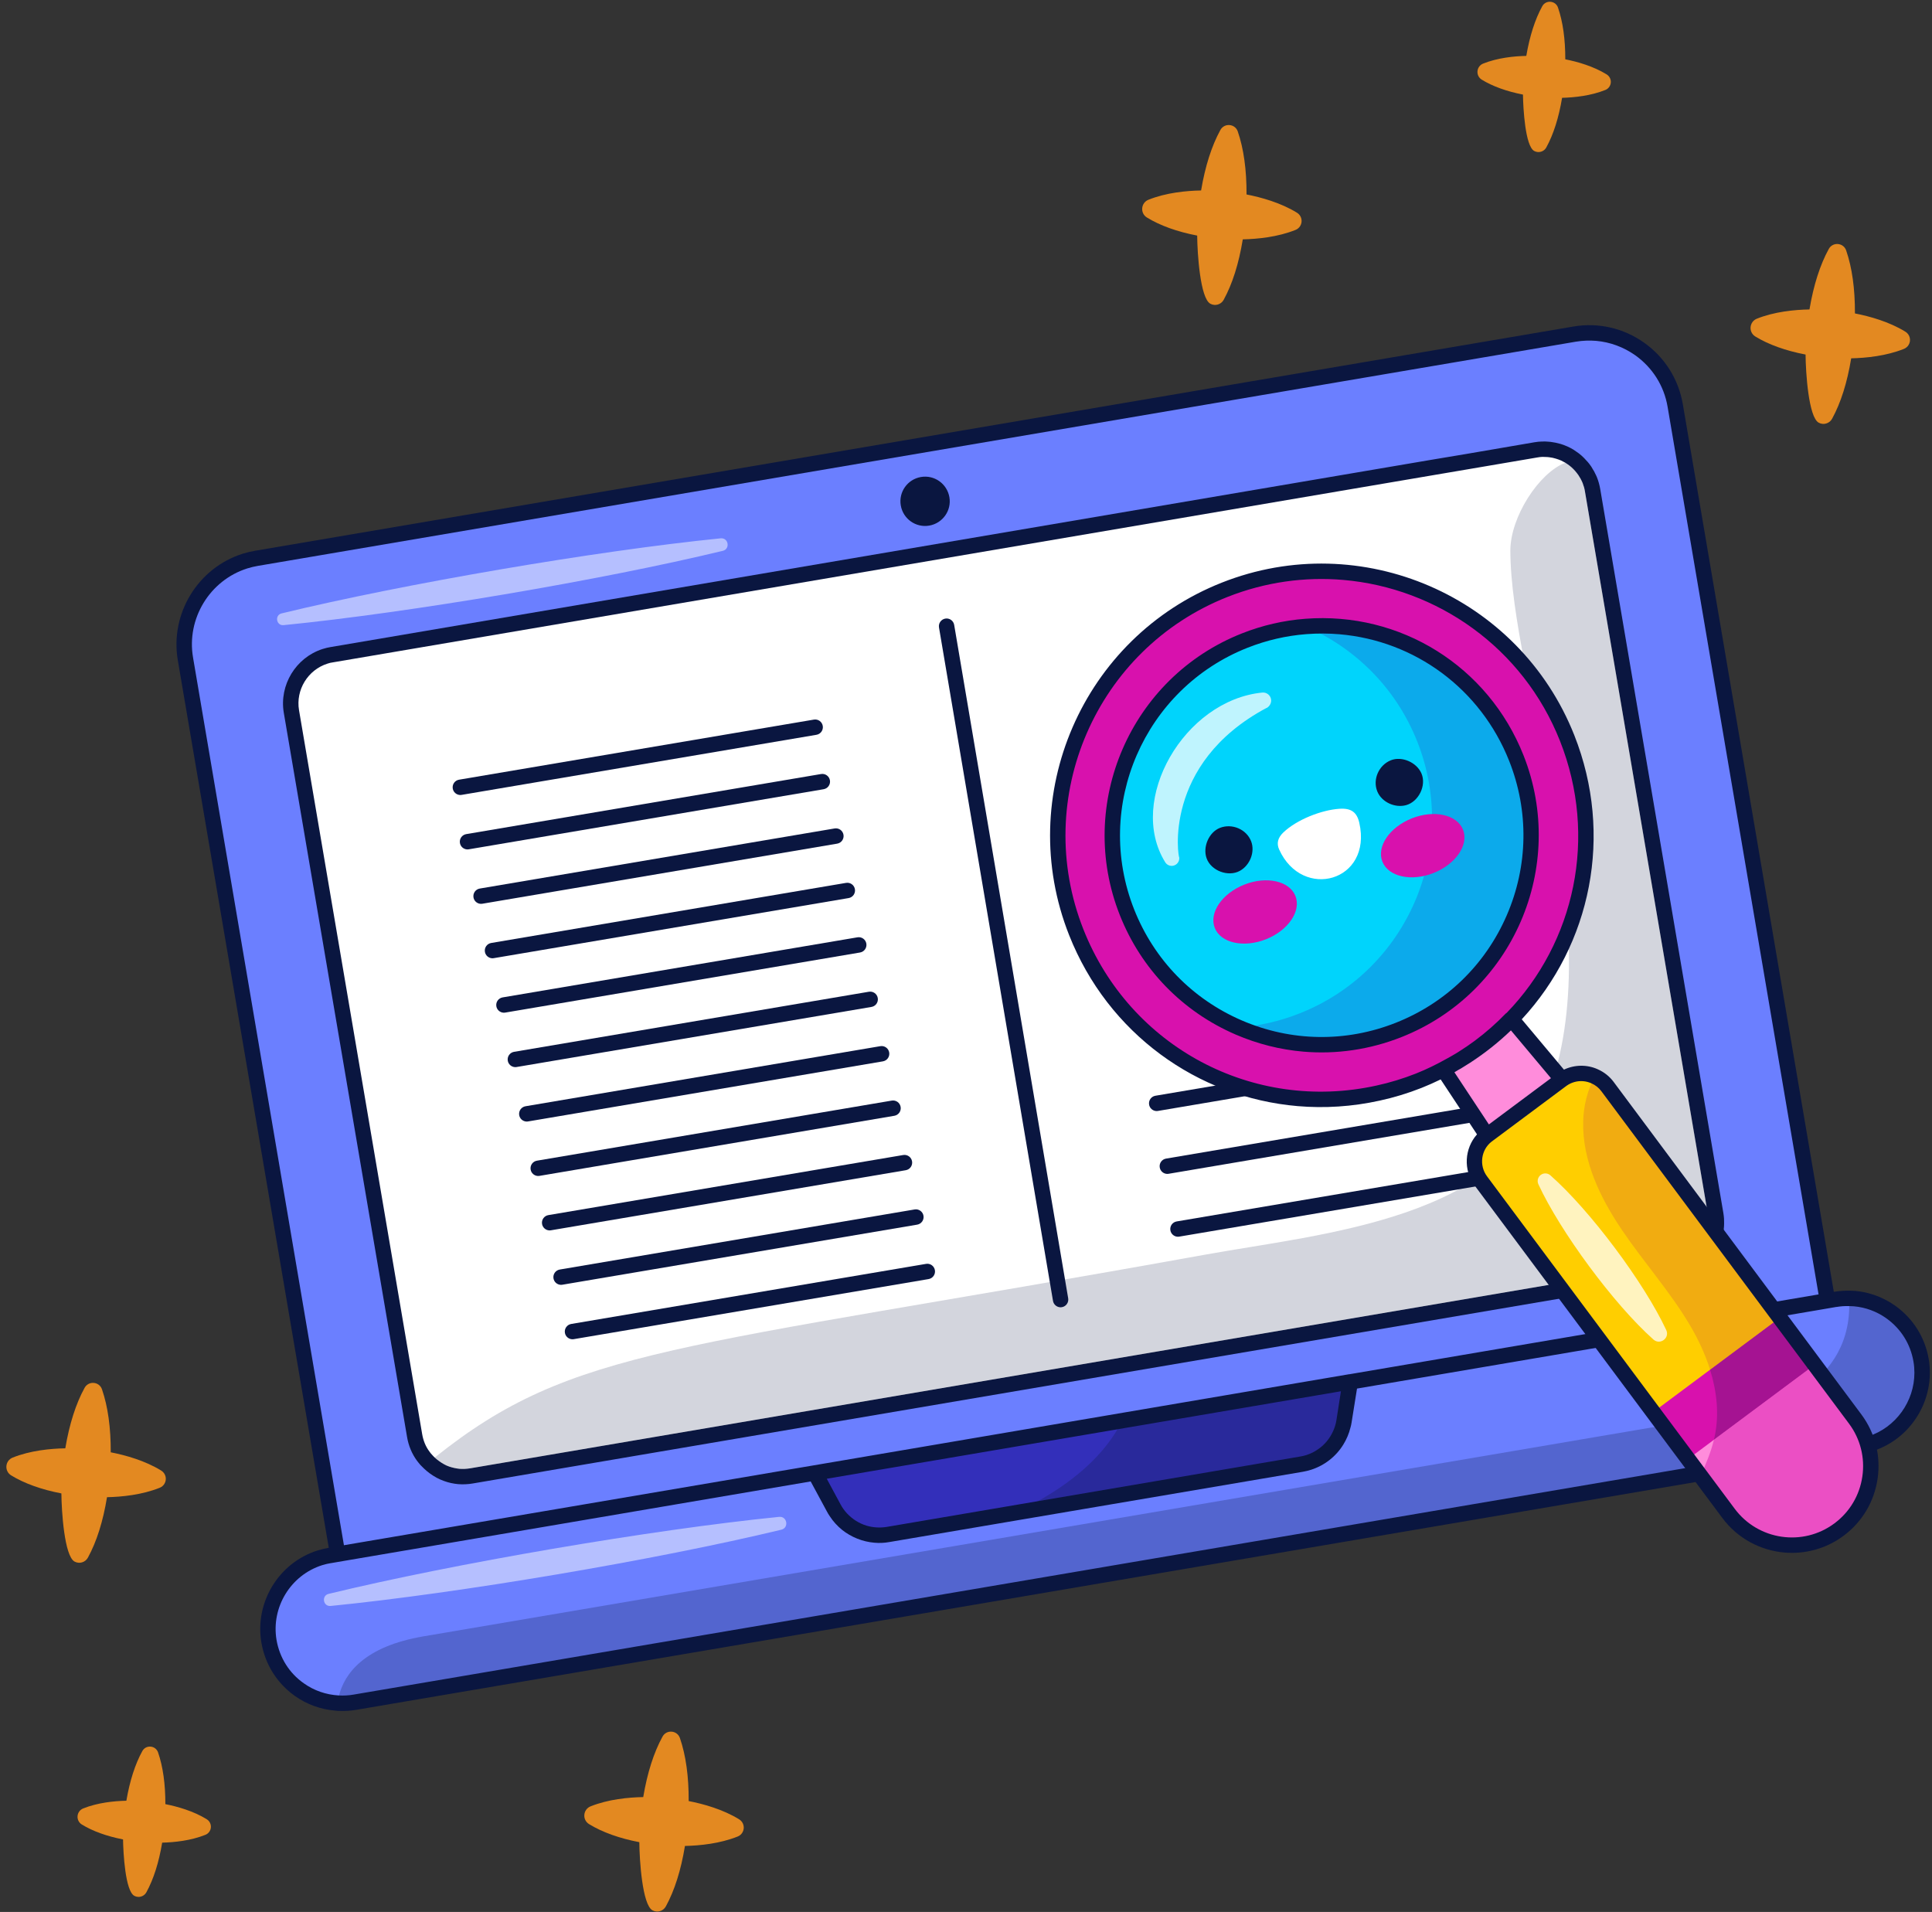
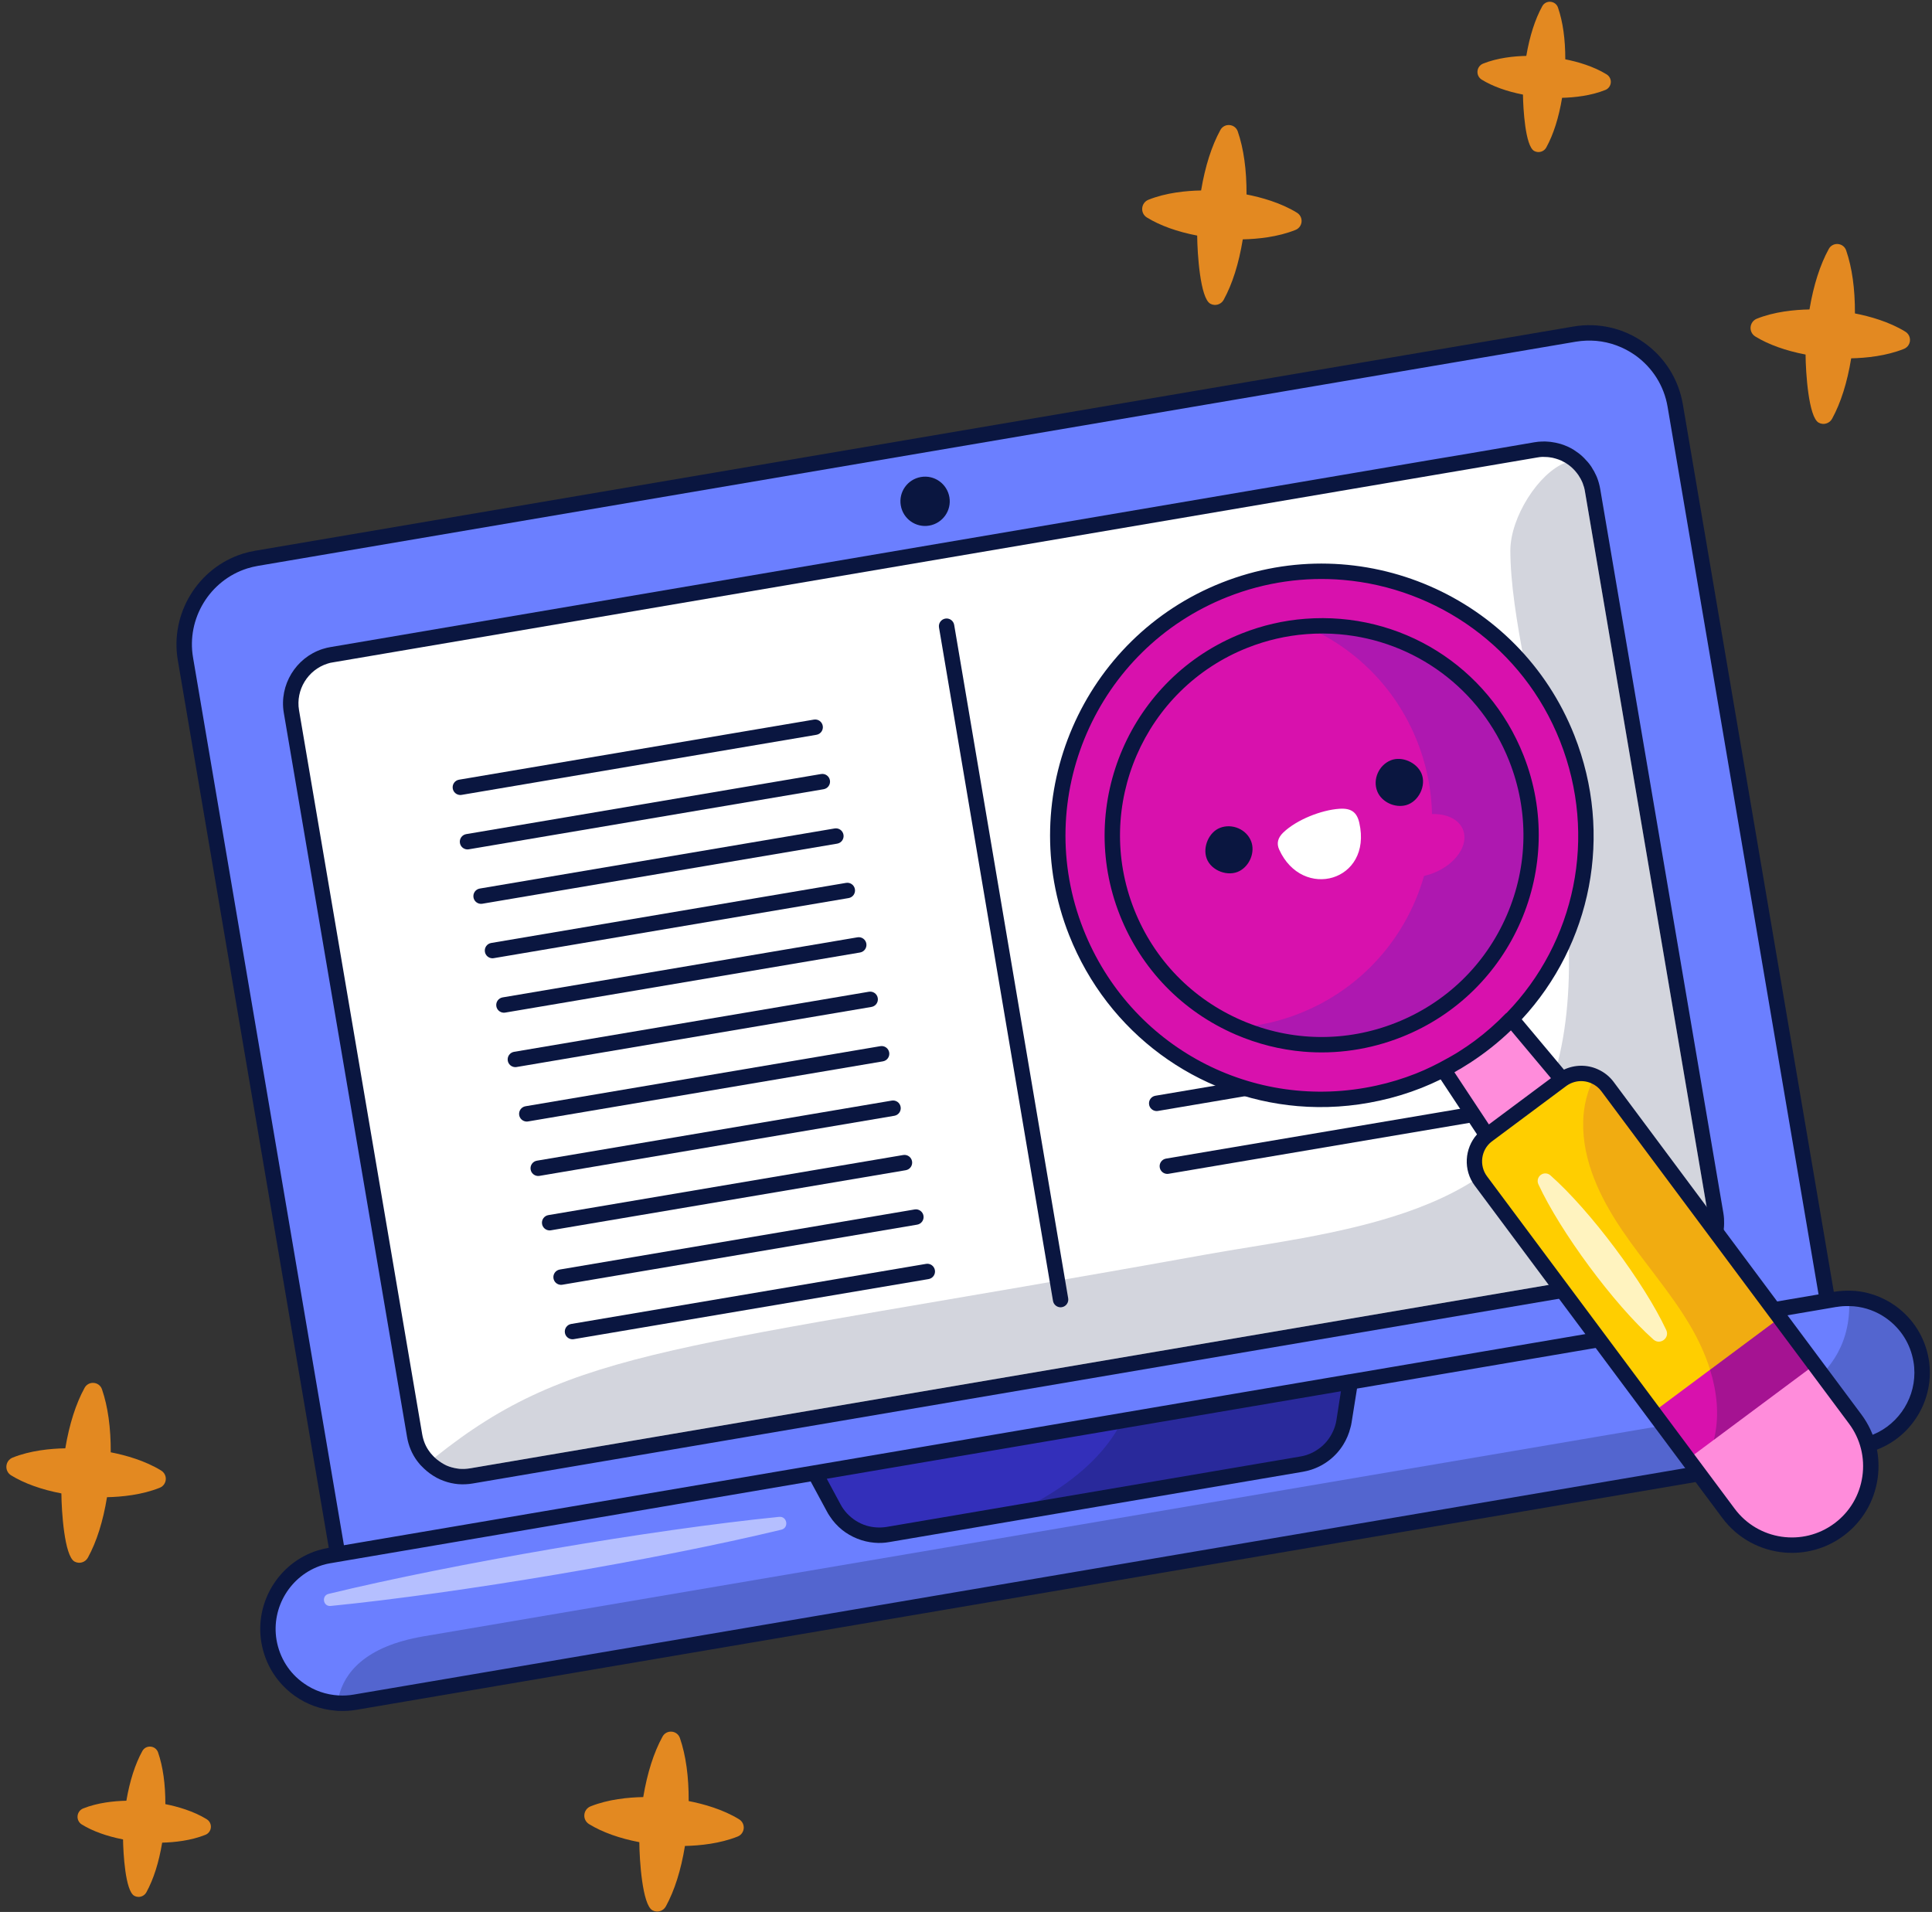
<svg xmlns="http://www.w3.org/2000/svg" width="288" height="285" viewBox="0 0 288 285" fill="none">
  <rect x="0" y="0" width="288" height="285" fill="#333333" stroke="none" />
  <path d="M286.376 202.765C285.882 199.851 284.278 197.297 281.862 195.573C280.031 194.275 277.896 193.571 275.695 193.538C274.986 193.52 274.273 193.571 273.58 193.689L272.418 193.887L249.723 60.445C248.521 53.376 241.791 48.602 234.723 49.805L38.282 83.213C37.683 83.315 37.089 83.458 36.517 83.641C30.375 85.589 26.56 91.854 27.642 98.215L50.338 231.657L49.175 231.855C48.664 231.942 48.157 232.064 47.666 232.221C42.428 233.882 39.176 239.227 40.097 244.651C40.596 247.583 42.2 250.141 44.615 251.854C46.333 253.074 48.348 253.772 50.434 253.875C51.255 253.922 52.084 253.876 52.896 253.739L277.302 215.574C277.812 215.487 278.321 215.365 278.81 215.209C284.047 213.545 287.299 208.198 286.376 202.765Z" fill="#6B7FFF" />
  <path d="M68.388 220.079C67.762 220.025 67.153 219.89 66.58 219.681C66.231 219.561 65.908 219.419 65.62 219.254C65.049 218.951 64.498 218.555 64.013 218.096C63.85 217.941 63.691 217.784 63.538 217.612C63.372 217.421 63.228 217.256 63.096 217.075C62.436 216.185 62.001 215.146 61.806 213.993L43.439 106.051C42.831 102.461 44.99 98.929 48.463 97.835C48.72 97.741 49.049 97.659 49.452 97.593L218.65 68.816L228.912 67.065C229.248 67.008 229.567 66.972 229.89 66.964L230.051 66.962C230.184 66.958 230.318 66.958 230.45 66.969C230.526 66.971 230.654 66.979 230.775 66.99L231.067 67.02C231.446 67.059 231.851 67.144 232.264 67.267C232.587 67.374 232.883 67.474 233.169 67.601C233.424 67.716 233.695 67.855 233.934 67.999C234.081 68.088 234.223 68.189 234.363 68.288C234.794 68.57 235.245 68.969 235.659 69.447C235.781 69.579 235.893 69.703 235.996 69.843C236.181 70.072 236.353 70.33 236.49 70.59C236.578 70.725 236.65 70.859 236.718 70.995C236.823 71.185 236.912 71.397 236.997 71.61C237.178 72.058 237.309 72.536 237.399 73.071L255.766 181.011C255.81 181.274 255.837 181.525 255.848 181.778C255.87 181.96 255.869 182.223 255.86 182.468C255.86 182.5 255.858 182.563 255.858 182.563C255.846 182.77 255.831 182.98 255.801 183.174C255.795 183.297 255.762 183.512 255.713 183.728C255.687 183.876 255.637 184.068 255.583 184.244L255.561 184.317C255.51 184.508 255.443 184.687 255.372 184.864C255.282 185.09 255.233 185.208 255.177 185.317C255.13 185.445 255.011 185.66 254.888 185.873C254.839 185.976 254.748 186.113 254.637 186.269C254.605 186.326 254.516 186.454 254.425 186.581C254.001 187.16 253.554 187.621 253.054 188.003C252.992 188.056 252.895 188.133 252.784 188.215C252.711 188.277 252.562 188.372 252.411 188.459C252.313 188.53 252.141 188.635 251.959 188.721C251.829 188.797 251.695 188.864 251.551 188.931L251.379 189.004C251.239 189.062 251.103 189.117 250.956 189.166L250.758 189.236C250.66 189.271 250.551 189.304 250.439 189.329C250.202 189.397 249.975 189.45 249.732 189.49L244.325 190.405L70.267 220.003C69.642 220.104 69.01 220.132 68.388 220.079Z" fill="white" />
  <g opacity="0.18">
    <path d="M254.635 181.2C254.671 181.414 254.693 181.617 254.701 181.824C254.723 182.026 254.719 182.234 254.712 182.429C254.716 182.454 254.72 182.479 254.711 182.494C254.701 182.665 254.69 182.834 254.666 182.993C254.654 183.151 254.629 183.309 254.593 183.471C254.567 183.618 254.526 183.768 254.485 183.904C254.478 183.944 254.457 183.973 254.452 184.012C254.411 184.161 254.359 184.3 254.303 184.439C254.258 184.55 254.213 184.674 254.155 184.788C254.082 184.968 253.982 185.141 253.882 185.313C253.834 185.411 253.771 185.5 253.698 185.604C253.637 185.705 253.565 185.808 253.491 185.91C253.166 186.354 252.793 186.753 252.358 187.085C252.277 187.151 252.198 187.216 252.107 187.284C252.028 187.349 251.934 187.403 251.839 187.458C251.712 187.544 251.572 187.633 251.428 187.697C251.31 187.769 251.191 187.827 251.059 187.888C250.901 187.953 250.757 188.017 250.598 188.069C250.524 188.094 250.463 188.118 250.39 188.143C250.317 188.169 250.243 188.194 250.168 188.206C249.959 188.267 249.76 188.315 249.546 188.351L244.136 189.267L70.074 218.866C69.016 219.045 67.94 218.956 66.974 218.601C66.698 218.506 66.435 218.395 66.191 218.255C65.694 217.99 65.222 217.656 64.807 217.26C85.542 200.691 100.437 201.302 179.641 187.024C197.371 183.816 224.212 181.833 231.099 162.123C239.856 137.1 225.189 101.225 225.146 82.092C225.138 77.072 229.404 70.475 233.344 68.978C233.459 69.05 233.577 69.133 233.695 69.217C234.102 69.484 234.471 69.824 234.792 70.195C234.888 70.296 234.982 70.396 235.066 70.511C235.231 70.716 235.384 70.936 235.503 71.175C235.587 71.29 235.646 71.41 235.705 71.529C235.798 71.694 235.866 71.865 235.932 72.034C236.088 72.422 236.197 72.831 236.269 73.257L254.635 181.2Z" fill="#0A1640" />
  </g>
  <path d="M195.06 217.995C194.721 218.103 194.372 218.187 194.011 218.25L132.377 228.731C129.108 229.288 125.855 227.699 124.281 224.775L121.477 219.556L201.278 205.984L200.355 211.836C199.894 214.746 197.866 217.105 195.06 217.995Z" fill="#332FBA" />
  <g opacity="0.5">
-     <path d="M41.981 91.433C60.169 87.022 88.764 82.122 107.427 80.244C108.598 80.127 108.884 81.835 107.745 82.108C89.544 86.497 60.945 91.33 42.279 93.184C41.181 93.294 40.913 91.689 41.981 91.433Z" fill="white" />
    <path d="M48.983 237.586C67.649 233.059 96.994 228.032 116.146 226.105C117.348 225.985 117.64 227.738 116.472 228.018C97.793 232.521 68.445 237.482 49.288 239.385C48.162 239.496 47.887 237.85 48.983 237.586Z" fill="white" />
  </g>
  <g opacity="0.25">
    <path d="M200.107 207.171L199.395 211.685C198.942 214.554 196.712 216.804 193.848 217.292L154.24 224.028C160.939 220.378 164.654 216.396 166.698 212.854L200.107 207.171Z" fill="#0A1640" />
    <path d="M285.42 202.927C286.359 208.45 282.652 213.677 277.14 214.613L52.733 252.778C51.982 252.906 51.226 252.945 50.49 252.902C51.319 249.465 54.273 245.421 63.139 243.914C79.685 241.099 261.751 210.136 261.751 210.136C261.751 210.136 275.689 207.474 275.669 194.509C277.726 194.541 279.678 195.217 281.298 196.365C283.405 197.868 284.95 200.173 285.42 202.927Z" fill="#0A1640" />
  </g>
  <path d="M249.929 190.616C250.193 190.575 250.442 190.519 250.719 190.436C250.885 190.395 251.024 190.353 251.149 190.312L251.273 190.27L251.343 190.242C251.509 190.187 251.675 190.118 251.856 190.048L251.939 190.007C251.966 189.993 251.994 189.993 252.022 189.979C252.188 189.896 252.34 189.813 252.493 189.73C252.715 189.619 252.909 189.508 253.061 189.411C253.172 189.342 253.338 189.245 253.505 189.106C253.602 189.023 253.698 188.954 253.796 188.884C254.336 188.469 254.863 187.914 255.334 187.277C255.445 187.111 255.542 186.986 255.611 186.875C255.694 186.75 255.805 186.598 255.902 186.418C256.013 186.224 256.137 186.002 256.248 185.739C256.304 185.614 256.359 185.489 256.401 185.378L256.428 185.309C256.512 185.087 256.595 184.893 256.65 184.672C256.664 184.63 256.692 184.561 256.706 184.505C256.761 184.325 256.803 184.131 256.844 183.937C256.886 183.702 256.927 183.48 256.955 183.258C256.969 183.092 256.983 182.939 256.997 182.773C257.01 182.648 257.01 182.51 257.01 182.371C257.01 182.163 257.01 181.914 256.997 181.651C256.983 181.374 256.941 181.096 256.9 180.819L238.538 72.87C238.428 72.26 238.275 71.706 238.067 71.179C237.984 70.999 237.887 70.736 237.735 70.472C237.679 70.334 237.596 70.181 237.471 70.001C237.319 69.71 237.125 69.405 236.889 69.114C236.737 68.92 236.598 68.768 236.488 68.657C236.03 68.13 235.531 67.673 234.991 67.327C234.839 67.216 234.7 67.119 234.548 67.022C234.256 66.842 233.952 66.689 233.647 66.551C233.286 66.384 232.94 66.273 232.649 66.177C232.109 66.024 231.637 65.927 231.18 65.872C231.097 65.858 230.986 65.858 230.875 65.844C230.751 65.83 230.612 65.83 230.473 65.816C230.307 65.802 230.155 65.802 230.016 65.816H229.864C229.503 65.816 229.143 65.858 228.727 65.927L218.459 67.687L213.401 68.532L49.259 96.455C48.941 96.51 48.525 96.594 48.068 96.746C44.09 98.035 41.61 102.109 42.303 106.238L60.678 214.188C60.9 215.518 61.412 216.724 62.175 217.763C62.327 217.971 62.507 218.165 62.673 218.373C62.84 218.553 63.02 218.733 63.214 218.913C63.782 219.454 64.406 219.897 65.085 220.271C65.417 220.452 65.791 220.618 66.221 220.77C66.858 221.006 67.565 221.158 68.286 221.228C69.006 221.283 69.741 221.255 70.461 221.131L244.511 191.531L249.929 190.616ZM70.073 218.872C69.547 218.955 69.006 218.983 68.48 218.941C67.967 218.886 67.454 218.775 66.969 218.609C66.692 218.512 66.429 218.401 66.193 218.262C65.694 217.985 65.223 217.652 64.807 217.264C64.669 217.126 64.53 217.001 64.406 216.849C64.267 216.71 64.142 216.558 64.031 216.391C63.449 215.629 63.103 214.742 62.937 213.8L44.575 105.864C44.063 102.829 45.892 99.85 48.816 98.922C49.079 98.825 49.356 98.769 49.647 98.728L213.789 70.805L218.847 69.946L229.102 68.2C229.379 68.144 229.656 68.117 229.919 68.103C230.058 68.117 230.21 68.103 230.349 68.117H230.363C230.473 68.117 230.584 68.117 230.681 68.13C230.764 68.144 230.861 68.144 230.945 68.158C231.263 68.186 231.61 68.269 231.928 68.366C232.192 68.449 232.455 68.532 232.704 68.643C232.912 68.74 233.148 68.865 233.342 68.976C233.453 69.045 233.577 69.128 233.688 69.211C234.104 69.488 234.464 69.821 234.797 70.195C234.88 70.292 234.977 70.403 235.06 70.514C235.227 70.722 235.379 70.943 235.504 71.179C235.587 71.29 235.642 71.415 235.698 71.525C235.795 71.692 235.864 71.872 235.933 72.038C236.086 72.426 236.197 72.828 236.266 73.258L254.627 181.207C254.669 181.415 254.696 181.623 254.696 181.817C254.724 182.025 254.724 182.233 254.71 182.427C254.71 182.454 254.724 182.482 254.71 182.496C254.696 182.662 254.696 182.829 254.669 182.995C254.655 183.147 254.627 183.314 254.585 183.466C254.572 183.618 254.53 183.771 254.488 183.909C254.475 183.951 254.461 183.979 254.447 184.02C254.405 184.159 254.35 184.297 254.308 184.436C254.253 184.547 254.211 184.672 254.156 184.782C254.087 184.963 253.976 185.143 253.879 185.309C253.837 185.406 253.768 185.503 253.698 185.6C253.643 185.711 253.56 185.808 253.491 185.905C253.158 186.348 252.798 186.75 252.354 187.083C252.271 187.152 252.202 187.221 252.105 187.291C252.022 187.346 251.925 187.402 251.842 187.457C251.703 187.54 251.565 187.637 251.426 187.693C251.301 187.776 251.19 187.831 251.052 187.887C250.899 187.956 250.747 188.011 250.594 188.067C250.525 188.094 250.456 188.122 250.387 188.15C250.317 188.164 250.234 188.191 250.165 188.205C249.957 188.275 249.749 188.316 249.541 188.358L244.137 189.272L70.073 218.872Z" fill="#0A1640" />
  <path d="M138.512 78.349C140.52 78.004 141.867 76.108 141.525 74.113C141.179 72.105 139.284 70.758 137.278 71.103C135.281 71.445 133.933 73.339 134.279 75.347C134.621 77.344 136.516 78.691 138.512 78.349Z" fill="#0A1640" />
  <path d="M287.511 202.576C286.956 199.361 285.196 196.548 282.522 194.635C280.499 193.208 278.143 192.418 275.718 192.39C274.942 192.376 274.152 192.432 273.39 192.557H273.362L250.858 60.259C250.22 56.532 248.169 53.275 245.093 51.086C242.003 48.896 238.247 48.037 234.534 48.675L38.09 82.085C37.425 82.196 36.788 82.348 36.164 82.542C29.485 84.662 25.327 91.48 26.505 98.409L49.01 230.72H48.982C48.414 230.817 47.86 230.956 47.319 231.122C41.541 232.951 37.952 238.854 38.963 244.841C39.517 248.07 41.277 250.897 43.952 252.795C45.726 254.056 47.79 254.804 49.938 254.984C50.077 254.998 50.215 255.012 50.368 255.026C51.269 255.068 52.197 255.026 53.084 254.874L277.492 216.71C278.06 216.613 278.614 216.475 279.155 216.308C284.933 214.465 288.522 208.562 287.511 202.576ZM28.778 98.021C27.78 92.229 31.258 86.505 36.857 84.732C37.383 84.565 37.924 84.441 38.478 84.344L234.908 50.933C235.919 50.767 236.931 50.725 237.929 50.809C240.007 50.989 242.003 51.723 243.763 52.956C246.34 54.8 248.058 57.516 248.585 60.634L271.09 192.945L201.137 204.848C201.123 204.834 201.095 204.848 201.082 204.848L121.29 218.428L51.269 230.332L28.778 98.021ZM199.225 211.652C199.142 212.22 198.975 212.761 198.754 213.26C198.49 213.869 198.144 214.424 197.714 214.923C197.382 215.311 197.007 215.657 196.592 215.948C196.037 216.364 195.4 216.682 194.707 216.904C194.416 216.987 194.125 217.07 193.82 217.112L132.182 227.602C131.157 227.768 130.145 227.699 129.189 227.422C128.08 227.089 127.069 226.452 126.265 225.593C125.891 225.191 125.558 224.734 125.295 224.235L123.244 220.424L199.89 207.384L199.225 211.652ZM278.462 214.119C278.018 214.257 277.561 214.368 277.104 214.438L52.696 252.601C51.975 252.726 51.241 252.767 50.492 252.726C48.594 252.615 46.82 252.005 45.282 250.91C43.106 249.386 41.679 247.086 41.222 244.453C40.404 239.589 43.314 234.808 48.012 233.311C48.456 233.173 48.913 233.062 49.37 232.993H49.398L51.657 232.605L120.847 220.826L123.272 225.316C123.397 225.565 123.549 225.801 123.702 226.022C124.2 226.798 124.824 227.464 125.531 228.046C126.889 229.126 128.566 229.805 130.325 229.958C131.06 230.027 131.808 229.999 132.57 229.861L194.208 219.385C194.61 219.315 195.012 219.218 195.4 219.094C195.4 219.094 195.4 219.094 195.414 219.094C197.465 218.442 199.169 217.084 200.25 215.324C200.721 214.562 201.082 213.717 201.303 212.83C201.386 212.553 201.442 212.29 201.483 212.013L202.287 206.982L271.478 195.203L273.736 194.815H273.778C274.388 194.718 275.025 194.663 275.676 194.691C275.898 194.691 276.134 194.705 276.355 194.718C278.088 194.871 279.75 195.481 281.192 196.506C283.367 198.058 284.795 200.345 285.238 202.964C285.335 203.518 285.377 204.072 285.377 204.626C285.377 208.881 282.619 212.789 278.462 214.119Z" fill="#0A1640" />
  <path d="M137.663 181.222C137.558 180.597 136.96 180.172 136.338 180.283L83.447 189.237C82.822 189.343 82.401 189.936 82.507 190.562C82.596 191.089 83.031 191.471 83.54 191.514C83.635 191.522 83.733 191.518 83.831 191.502L136.722 182.547C137.347 182.44 137.77 181.847 137.663 181.222Z" fill="#0A1640" />
  <path d="M135.959 173.108C135.854 172.482 135.261 172.061 134.635 172.169L81.743 181.125C81.119 181.23 80.697 181.823 80.804 182.45C80.893 182.976 81.328 183.359 81.836 183.402C81.932 183.41 82.029 183.406 82.127 183.389L135.019 174.433C135.645 174.328 136.066 173.735 135.959 173.108Z" fill="#0A1640" />
  <path d="M134.256 164.995C134.151 164.369 133.558 163.948 132.931 164.056L80.04 173.012C79.415 173.117 78.994 173.71 79.101 174.337C79.189 174.863 79.624 175.246 80.133 175.289C80.229 175.297 80.326 175.293 80.424 175.276L133.315 166.32C133.942 166.215 134.363 165.622 134.256 164.995Z" fill="#0A1640" />
  <path d="M132.552 156.882C132.447 156.256 131.853 155.835 131.227 155.943L78.336 164.899C77.711 165.004 77.29 165.597 77.396 166.224C77.485 166.75 77.92 167.133 78.429 167.176C78.524 167.184 78.621 167.18 78.72 167.163L131.611 158.207C132.237 158.102 132.659 157.509 132.552 156.882Z" fill="#0A1640" />
  <path d="M130.848 148.769C130.743 148.143 130.15 147.722 129.523 147.83L76.632 156.786C76.007 156.891 75.586 157.484 75.693 158.111C75.781 158.637 76.216 159.02 76.725 159.063C76.821 159.071 76.918 159.067 77.016 159.05L129.907 150.094C130.534 149.989 130.955 149.396 130.848 148.769Z" fill="#0A1640" />
  <path d="M129.145 140.656C129.039 140.03 128.446 139.609 127.82 139.717L74.929 148.673C74.304 148.778 73.883 149.371 73.989 149.998C74.078 150.524 74.513 150.907 75.022 150.95C75.117 150.958 75.214 150.954 75.313 150.937L128.204 141.981C128.83 141.876 129.251 141.283 129.145 140.656Z" fill="#0A1640" />
  <path d="M127.44 132.543C127.335 131.917 126.742 131.496 126.116 131.604L73.225 140.56C72.6 140.665 72.178 141.258 72.285 141.885C72.374 142.411 72.809 142.794 73.317 142.837C73.413 142.845 73.51 142.841 73.608 142.824L126.5 133.868C127.126 133.763 127.547 133.17 127.44 132.543Z" fill="#0A1640" />
  <path d="M125.737 124.43C125.632 123.804 125.039 123.383 124.412 123.491L71.521 132.447C70.896 132.552 70.475 133.145 70.582 133.772C70.67 134.298 71.105 134.681 71.614 134.724C71.71 134.732 71.807 134.728 71.905 134.711L124.796 125.755C125.423 125.65 125.844 125.057 125.737 124.43Z" fill="#0A1640" />
  <path d="M123.716 116.317C123.611 115.691 123.018 115.27 122.391 115.378L69.5 124.334C68.875 124.439 68.454 125.032 68.561 125.659C68.649 126.185 69.085 126.568 69.593 126.611C69.689 126.619 69.786 126.615 69.884 126.598L122.775 117.642C123.402 117.537 123.823 116.944 123.716 116.317Z" fill="#0A1640" />
  <path d="M122.648 108.204C122.542 107.578 121.949 107.157 121.323 107.265L68.432 116.221C67.807 116.326 67.385 116.919 67.492 117.546C67.581 118.072 68.016 118.455 68.525 118.498C68.62 118.506 68.717 118.502 68.816 118.485L121.707 109.529C122.333 109.424 122.754 108.831 122.648 108.204Z" fill="#0A1640" />
  <path d="M138.041 188.395L85.15 197.351C84.525 197.457 84.103 198.05 84.21 198.676C84.299 199.203 84.734 199.585 85.242 199.628C85.338 199.637 85.435 199.632 85.533 199.616L138.425 190.66C139.05 190.554 139.471 189.961 139.364 189.335C139.259 188.709 138.664 188.283 138.041 188.395Z" fill="#0A1640" />
  <path d="M228.036 164.685C227.93 164.059 227.339 163.64 226.711 163.745L173.82 172.702C173.195 172.807 172.774 173.4 172.881 174.026C172.969 174.553 173.405 174.935 173.913 174.978C174.009 174.987 174.106 174.982 174.204 174.966L227.095 166.01C227.72 165.903 228.142 165.31 228.036 164.685Z" fill="#0A1640" />
  <path d="M226.45 155.318C226.343 154.691 225.749 154.266 225.125 154.378L172.234 163.333C171.609 163.438 171.188 164.031 171.295 164.658C171.383 165.184 171.818 165.567 172.327 165.61C172.423 165.618 172.52 165.614 172.618 165.597L225.509 156.642C226.134 156.536 226.557 155.943 226.45 155.318Z" fill="#0A1640" />
-   <path d="M228.297 173.113L175.406 182.068C174.781 182.173 174.359 182.766 174.466 183.393C174.555 183.919 174.99 184.302 175.498 184.345C175.594 184.353 175.691 184.349 175.789 184.332L228.681 175.377C229.306 175.272 229.727 174.679 229.62 174.054C229.516 173.426 228.919 173.005 228.297 173.113Z" fill="#0A1640" />
  <path d="M140.915 92.209C140.29 92.314 139.869 92.907 139.975 93.532L156.969 193.909C157.057 194.435 157.492 194.818 158.001 194.861C158.097 194.869 158.194 194.865 158.292 194.848C158.917 194.743 159.338 194.15 159.232 193.524L142.238 93.147C142.134 92.523 141.537 92.1 140.915 92.209Z" fill="#0A1640" />
  <path d="M239.625 161.964L276.548 211.522C280.428 216.73 279.349 224.116 274.141 227.996C268.924 231.883 261.548 230.797 257.667 225.589L220.744 176.031C219.155 173.898 219.568 170.881 221.657 169.257L232.863 160.909C234.326 159.869 236.187 159.745 237.717 160.441C238.449 160.769 239.11 161.271 239.625 161.964Z" fill="#FFCE00" />
  <path d="M233.614 110.027C240.817 128.243 233.493 148.602 217.176 158.293C215.391 159.361 213.486 160.304 211.489 161.093C209.493 161.883 207.458 162.499 205.425 162.939C186.906 167.026 167.64 157.18 160.436 138.964C152.449 118.766 162.353 95.905 182.552 87.918C202.764 79.925 225.626 89.829 233.614 110.027Z" fill="#D811AD" />
  <path d="M265.306 196.431L276.549 211.522C280.429 216.73 279.349 224.116 274.142 227.996C268.924 231.883 261.548 230.797 257.668 225.589L246.425 210.498L265.306 196.431Z" fill="#D811AD" />
-   <path d="M226.044 113.021C232.384 129.052 224.528 147.183 208.496 153.523C200.487 156.691 191.975 156.311 184.663 153.164C177.31 149.99 171.172 144.011 167.995 135.977C161.661 119.959 169.516 101.827 185.547 95.488C188.534 94.306 191.601 93.616 194.646 93.385C207.928 92.356 220.89 99.99 226.044 113.021Z" fill="#00D4FC" />
  <path opacity="0.25" d="M226.043 113.021C232.383 129.052 224.527 147.183 208.495 153.523C200.486 156.691 191.975 156.311 184.662 153.164C187.701 152.92 190.755 152.236 193.73 151.059C209.762 144.72 217.616 126.588 211.278 110.557C208.106 102.535 201.985 96.565 194.645 93.385C207.927 92.356 220.89 99.99 226.043 113.021Z" fill="#332FBA" />
  <path d="M199.654 120.558C201.436 120.437 202.273 121.079 202.631 122.658C204.604 131.39 194.149 134.293 190.68 126.627C190.27 125.72 190.477 124.873 191.312 124.08C193.337 122.154 197.001 120.738 199.654 120.558Z" fill="white" />
  <path d="M232.863 160.908L221.658 169.256L215.156 159.42C217.003 158.465 218.808 157.34 220.529 156.057C222.25 154.773 223.845 153.367 225.289 151.87L232.863 160.908Z" fill="#FF8CDB" />
  <path d="M274.139 227.991C268.929 231.884 261.543 230.79 257.663 225.593L253.506 219.995L251.635 217.487L255.487 214.618L270.523 203.421L276.551 211.528C280.431 216.724 279.35 224.11 274.139 227.991Z" fill="#FF8CDB" />
  <g opacity="0.5">
    <path d="M239.625 161.964L265.306 196.431L254.924 204.167C254.192 201.85 253.149 199.615 251.918 197.535C248.964 192.531 245.039 188.165 241.787 183.349C238.525 178.54 235.87 173.011 236.004 167.203C236.044 164.885 236.64 162.521 237.717 160.439C238.449 160.769 239.11 161.271 239.625 161.964Z" fill="#E38921" />
  </g>
  <g opacity="0.25">
    <path d="M255.598 214.147C256.304 210.835 255.93 207.426 254.919 204.17L265.312 196.437L270.522 203.421L255.487 214.618C255.528 214.466 255.57 214.299 255.598 214.147Z" fill="#0A1640" />
  </g>
  <path d="M206.069 128.434C206.958 130.684 210.372 131.444 213.692 130.132C217.012 128.819 218.983 125.93 218.093 123.68C217.203 121.429 213.79 120.67 210.47 121.982C207.148 123.296 205.179 126.184 206.069 128.434Z" fill="#D811AD" />
  <path d="M181.084 138.315C181.974 140.565 185.387 141.324 188.707 140.012C192.028 138.7 193.998 135.81 193.108 133.56C192.219 131.31 188.806 130.55 185.485 131.863C182.165 133.175 180.195 136.064 181.084 138.315Z" fill="#D811AD" />
  <g opacity="0.5">
-     <path d="M274.139 227.991C268.929 231.885 261.543 230.79 257.662 225.593L253.505 219.995C254.281 218.249 255.043 216.489 255.487 214.618L270.522 203.421L276.55 211.528C280.43 216.725 279.349 224.111 274.139 227.991Z" fill="#D811AD" />
-   </g>
+     </g>
  <g opacity="0.75">
-     <path d="M173.699 128.533C167.948 119.294 176.501 104.392 188.166 103.234C188.827 103.168 189.417 103.653 189.484 104.314C189.57 105.179 188.713 105.618 188.82 105.513C173.139 113.871 175.695 128.082 175.78 127.759C175.877 128.377 175.454 128.957 174.836 129.054C174.373 129.126 173.933 128.907 173.699 128.533Z" fill="white" />
    <path d="M231.11 175.193C237.072 180.447 245.124 191.253 248.386 198.263C248.937 199.449 247.464 200.547 246.484 199.68C240.567 194.43 232.551 183.527 229.322 176.525C229.059 175.954 229.308 175.277 229.879 175.013C230.302 174.819 230.783 174.905 231.11 175.193Z" fill="white" />
  </g>
  <path d="M227.111 112.598C221.859 99.32 208.779 91.137 194.557 92.237C191.336 92.482 188.162 93.217 185.125 94.418C168.533 100.978 160.37 119.811 166.927 136.398C170.113 144.453 176.25 150.782 184.209 154.217C187.464 155.618 190.862 156.467 194.29 156.759C199.211 157.179 204.197 156.458 208.918 154.59C225.512 148.029 233.673 129.191 227.111 112.598ZM208.073 152.455C200.628 155.401 192.477 155.278 185.118 152.108C177.723 148.917 172.022 143.037 169.062 135.551C162.971 120.145 170.555 102.65 185.97 96.554C188.793 95.437 191.74 94.755 194.733 94.526C196.405 94.397 198.058 94.406 199.683 94.544C210.902 95.503 220.715 102.666 224.976 113.442C227.929 120.91 227.797 129.08 224.606 136.448C221.413 143.817 215.542 149.5 208.073 152.455Z" fill="#0A1640" />
  <path d="M181.857 123.403C180.217 124.044 179.254 126.25 179.871 127.952C180.538 129.795 183.071 130.746 184.789 129.828C186.309 129.016 187.121 127.008 186.507 125.409C185.821 123.621 183.669 122.693 181.857 123.403Z" fill="#0A1640" />
  <path d="M207.332 113.328C205.525 114.05 204.59 116.199 205.312 117.972C205.959 119.558 207.924 120.467 209.588 120.021C211.47 119.515 212.667 117.089 211.893 115.289C211.178 113.626 208.966 112.675 207.332 113.328Z" fill="#0A1640" />
  <path d="M277.47 210.837L240.548 161.278L240.547 161.276C239.934 160.454 239.14 159.82 238.194 159.396C236.581 158.657 234.728 158.694 233.133 159.441L226.846 151.94C237.188 140.782 240.558 124.462 234.682 109.604C226.474 88.847 202.9 78.633 182.131 86.848C161.371 95.057 151.161 118.624 159.37 139.386C165.169 154.051 178.507 163.604 193.44 164.879C197.44 165.22 201.556 164.968 205.67 164.06C207.778 163.604 209.877 162.964 211.913 162.16C212.879 161.778 213.827 161.352 214.758 160.899L220.175 169.092C218.31 171.184 218.098 174.395 219.826 176.716L256.749 226.275C259.045 229.356 262.461 231.119 266.02 231.424C269.057 231.683 272.199 230.878 274.83 228.916C277.593 226.857 279.391 223.84 279.889 220.423C280.388 217.004 279.529 213.601 277.47 210.837ZM211.068 160.025C209.149 160.783 207.168 161.386 205.18 161.817C186.81 165.864 168.442 156.081 161.505 138.54C153.762 118.958 163.394 96.727 182.976 88.983C188.639 86.742 194.525 85.957 200.217 86.443C214.212 87.638 227.041 96.53 232.547 110.45C238.195 124.731 234.793 140.447 224.598 150.981C224.555 151.015 224.501 151.033 224.464 151.073C223.05 152.538 221.495 153.905 219.845 155.135C219.094 155.694 218.315 156.218 217.525 156.721C217.365 156.822 217.204 156.924 217.042 157.023C216.593 157.299 216.133 157.547 215.675 157.803C214.194 158.635 212.659 159.396 211.068 160.025ZM217.42 159.466C217.531 159.401 217.651 159.347 217.761 159.281C218.075 159.094 218.379 158.897 218.685 158.703C218.845 158.602 219.007 158.506 219.165 158.404C221.369 156.972 223.394 155.358 225.23 153.592L231.2 160.714L221.946 167.609L216.808 159.836C217.015 159.719 217.215 159.586 217.42 159.466ZM277.617 220.09C277.207 222.9 275.729 225.381 273.457 227.074C268.76 230.575 262.091 229.6 258.591 224.9L221.667 175.341C220.46 173.723 220.774 171.398 222.346 170.175L227.291 166.491L233.538 161.837C234.268 161.322 235.149 161.09 236.018 161.165C236.437 161.201 236.852 161.308 237.246 161.488C237.839 161.754 238.33 162.145 238.705 162.648L275.628 212.209C277.322 214.482 278.027 217.28 277.617 220.09Z" fill="#0A1640" />
  <path d="M284.04 49.446C281.616 47.952 278.7 47.147 276.511 46.72C276.528 43.052 276.088 39.894 275.203 37.325C275.017 36.787 274.549 36.424 273.981 36.376H273.979C273.412 36.327 272.89 36.607 272.616 37.105C271.31 39.48 270.343 42.513 269.736 46.126C267.513 46.166 264.516 46.454 261.887 47.507C261.362 47.715 261.007 48.199 260.957 48.764C260.909 49.327 261.178 49.86 261.66 50.156C263.612 51.358 266.196 52.284 269.153 52.848C269.173 55.51 269.599 62.178 271.109 63.005C271.292 63.107 271.489 63.166 271.691 63.183C271.87 63.198 272.05 63.18 272.228 63.127C272.605 63.018 272.916 62.767 273.105 62.423C274.406 60.05 275.364 57.02 275.954 53.412C278.178 53.364 281.181 53.063 283.819 52.004C284.103 51.89 284.347 51.684 284.508 51.423C284.925 50.75 284.715 49.863 284.04 49.446Z" fill="#E38921" />
  <path d="M193.348 31.713C190.923 30.219 188.007 29.414 185.819 28.987C185.835 25.32 185.395 22.161 184.512 19.593C184.325 19.055 183.857 18.691 183.288 18.642H183.287C182.72 18.594 182.198 18.875 181.923 19.373C180.619 21.748 179.652 24.781 179.045 28.392C176.825 28.431 173.829 28.721 171.195 29.775C170.671 29.983 170.315 30.467 170.267 31.031C170.218 31.593 170.487 32.127 170.969 32.422C172.924 33.625 175.507 34.551 178.462 35.115C178.484 37.777 178.909 44.444 180.42 45.272C180.601 45.372 180.8 45.432 180.999 45.448C181.178 45.464 181.359 45.445 181.537 45.394C181.912 45.285 182.224 45.034 182.411 44.692C183.714 42.316 184.671 39.286 185.26 35.679C187.486 35.63 190.49 35.33 193.127 34.269C193.416 34.154 193.652 33.953 193.815 33.689C194.232 33.017 194.021 32.13 193.348 31.713Z" fill="#E38921" />
  <path d="M239.507 11.093C237.521 9.869 235.145 9.2 233.335 8.841C233.34 5.837 232.976 3.244 232.247 1.129C232.078 0.64 231.654 0.312 231.138 0.267H231.137C230.621 0.223 230.149 0.478 229.901 0.93C228.827 2.884 228.029 5.372 227.523 8.332C225.685 8.371 223.24 8.618 221.085 9.481C220.611 9.671 220.289 10.105 220.246 10.615C220.202 11.123 220.445 11.605 220.88 11.874C222.486 12.862 224.602 13.627 227.025 14.098C227.056 16.154 227.359 21.769 228.701 22.504C228.867 22.596 229.046 22.647 229.225 22.662C229.733 22.705 230.243 22.453 230.505 21.978C231.576 20.023 232.366 17.537 232.858 14.581C234.698 14.534 237.147 14.277 239.306 13.411C239.564 13.31 239.787 13.123 239.932 12.885C240.309 12.275 240.118 11.471 239.507 11.093Z" fill="#E38921" />
  <path d="M110.19 271.194C107.766 269.701 104.851 268.895 102.661 268.469C102.678 264.801 102.238 261.642 101.353 259.073C101.167 258.536 100.699 258.173 100.131 258.124H100.129C99.561 258.076 99.04 258.355 98.766 258.853C97.46 261.228 96.493 264.261 95.886 267.874C93.663 267.914 90.666 268.203 88.037 269.256C87.512 269.464 87.157 269.947 87.107 270.513C87.059 271.075 87.328 271.609 87.81 271.904C89.764 273.107 92.346 274.032 95.303 274.596C95.323 277.258 95.749 283.927 97.259 284.754C97.442 284.855 97.639 284.915 97.841 284.931C98.02 284.947 98.2 284.929 98.378 284.876C98.755 284.766 99.066 284.516 99.255 284.172C100.556 281.798 101.514 278.769 102.104 275.16C104.328 275.112 107.331 274.811 109.969 273.752C110.254 273.639 110.497 273.432 110.658 273.172C111.074 272.498 110.865 271.611 110.19 271.194Z" fill="#E38921" />
  <path d="M24.036 219.208C21.611 217.714 18.696 216.909 16.508 216.482C16.524 212.816 16.084 209.656 15.201 207.088C15.014 206.551 14.546 206.186 13.977 206.138H13.976C13.409 206.089 12.887 206.371 12.612 206.868C11.308 209.243 10.341 212.277 9.734 215.888C7.514 215.927 4.518 216.216 1.884 217.271C1.36 217.479 1.004 217.962 0.955 218.526C0.907 219.089 1.176 219.622 1.658 219.918C3.613 221.12 6.196 222.046 9.151 222.61C9.173 225.272 9.598 231.939 11.11 232.768C11.292 232.867 11.489 232.927 11.689 232.944C11.868 232.959 12.05 232.941 12.227 232.888C12.603 232.779 12.914 232.528 13.101 232.186C14.404 229.811 15.362 226.78 15.951 223.174C18.176 223.126 21.18 222.825 23.817 221.765C24.104 221.65 24.343 221.449 24.505 221.184C24.922 220.512 24.71 219.625 24.036 219.208Z" fill="#E38921" />
  <path d="M30.822 271.179C28.837 269.955 26.46 269.286 24.65 268.927C24.656 265.923 24.291 263.33 23.562 261.215C23.393 260.728 22.969 260.398 22.454 260.354C21.938 260.309 21.465 260.564 21.216 261.017C20.142 262.971 19.344 265.46 18.838 268.42C17.001 268.459 14.554 268.705 12.4 269.569C11.926 269.759 11.605 270.192 11.562 270.702C11.518 271.211 11.76 271.693 12.197 271.962C13.803 272.95 15.919 273.715 18.342 274.186C18.373 276.241 18.676 281.856 20.018 282.592C20.184 282.683 20.363 282.735 20.542 282.75C21.05 282.793 21.56 282.541 21.821 282.065C22.892 280.11 23.683 277.624 24.175 274.668C26.015 274.621 28.464 274.366 30.622 273.499C30.879 273.398 31.102 273.211 31.248 272.972C31.625 272.361 31.433 271.557 30.822 271.179Z" fill="#E38921" />
</svg>